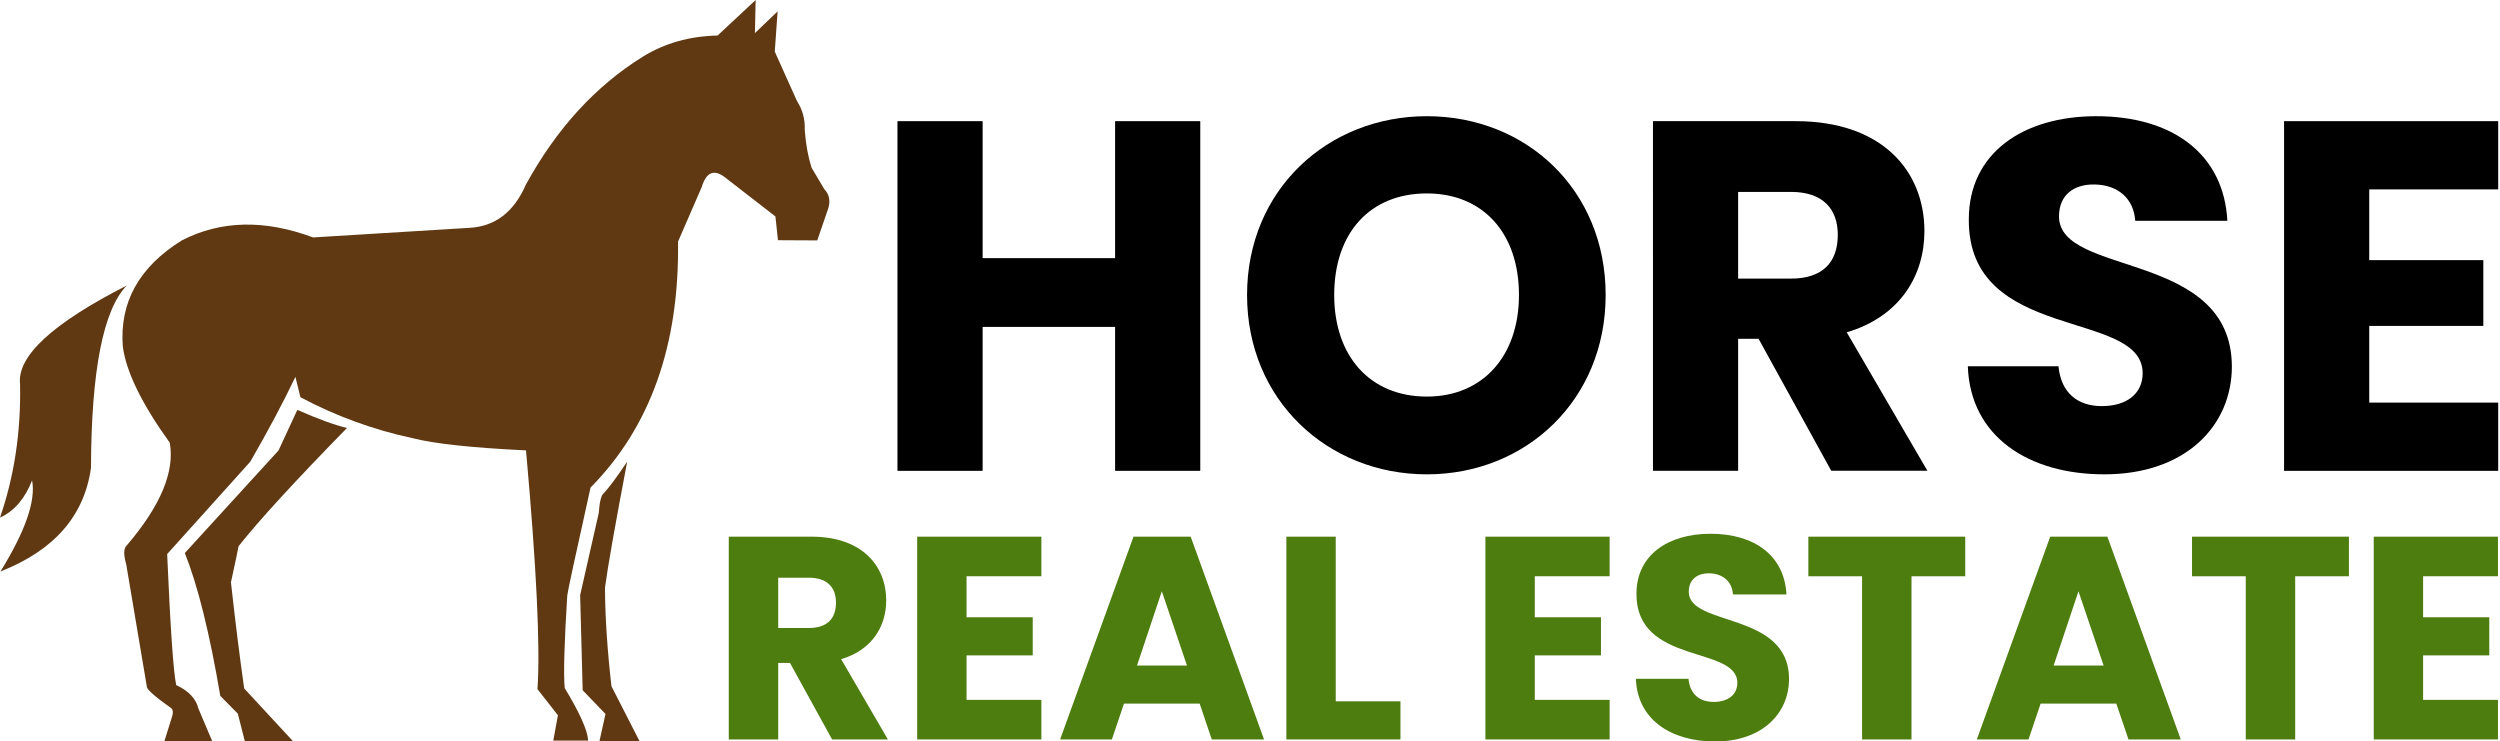
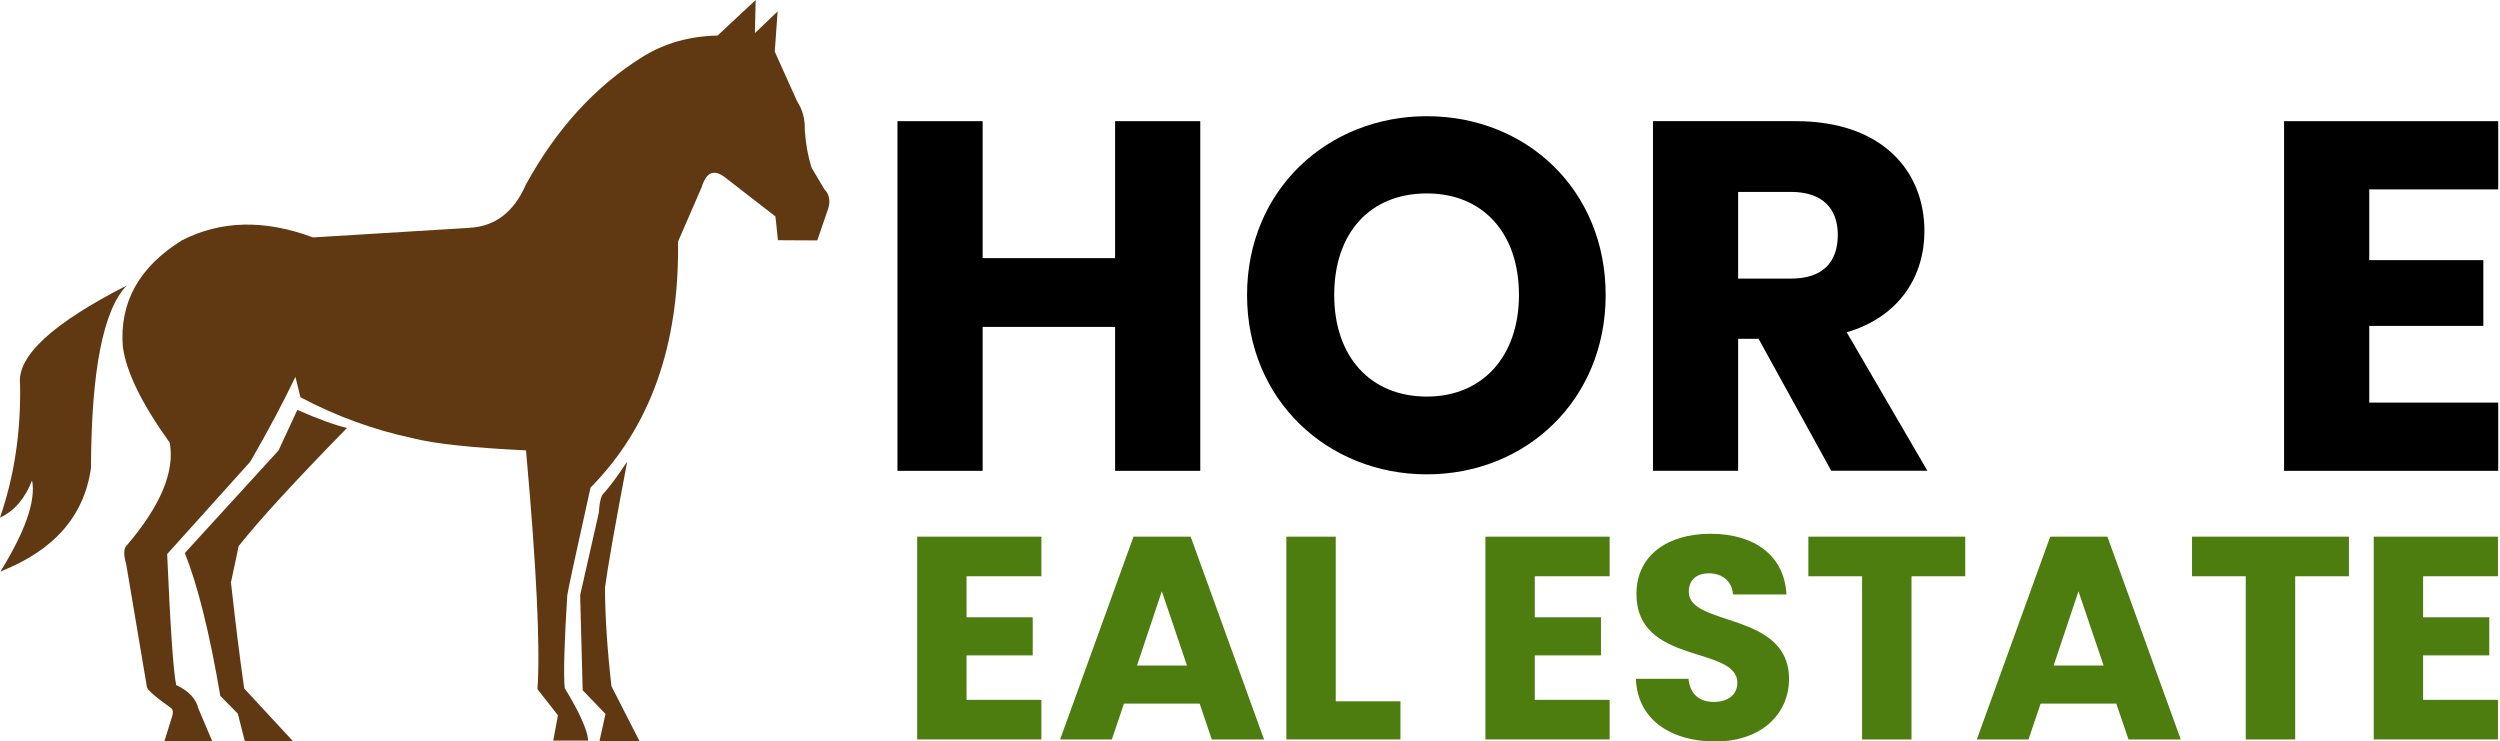
<svg xmlns="http://www.w3.org/2000/svg" version="1.1" x="0px" y="0px" viewBox="0 0 3777.9 1119.9" style="enable-background:new 0 0 3777.9 1119.9;" xml:space="preserve">
  <style type="text/css">
	.st0{fill:#4D7C0F;}
	.st1{fill-rule:evenodd;clip-rule:evenodd;fill:#603913;}
</style>
  <g id="uuid-91844e65-d17d-4bac-b7b2-955453f22993">
    <g>
-       <path class="st0" d="M1226.6,811c75.1,0,112.6,43.2,112.6,96.5c0,38.4-21,74.7-68.1,88.6l70.7,121.4h-84.3l-63.7-115.7H1176v115.7    h-74.7V811H1226.6z M1222.2,873H1176v76h46.3c27.9,0,41-14.4,41-38.4C1263.3,887.8,1250.2,873,1222.2,873z" />
      <path class="st0" d="M1573.7,870.8h-113.1v62h100v57.6h-100v67.2h113.1v59.8h-187.7V811h187.7V870.8z" />
      <path class="st0" d="M1812.9,1063.3h-114.4l-18.3,54.1H1602L1712.9,811h86.4l110.9,306.5h-79L1812.9,1063.3z M1755.7,893.5    l-37.5,112.2h75.5L1755.7,893.5z" />
      <path class="st0" d="M2018.5,811v248.8h97.8v57.6h-172.4V811H2018.5z" />
      <path class="st0" d="M2432.4,870.8h-113.1v62h100v57.6h-100v67.2h113.1v59.8h-187.7V811h187.7V870.8z" />
      <path class="st0" d="M2591.7,1120.5c-65.9,0-117.4-32.7-119.6-94.7h79.5c2.2,23.6,17,34.9,38,34.9c21.8,0,35.8-10.9,35.8-28.8    c0-56.8-153.2-26.2-152.4-134.9c0-58.1,47.6-90.4,111.8-90.4c66.8,0,111.8,33.2,114.8,91.7h-80.8c-1.3-19.6-15.3-31.4-35.4-31.9    c-17.9-0.4-31.4,8.7-31.4,27.9c0,53.3,151.5,29.2,151.5,131.8C2703.5,1077.7,2663.3,1120.5,2591.7,1120.5z" />
      <path class="st0" d="M2732.7,811h237.1v59.8h-81.2v246.7h-74.7V870.8h-81.2V811z" />
      <path class="st0" d="M3198.1,1063.3h-114.4l-18.3,54.1h-78.1L3098.2,811h86.4l110.9,306.5h-79L3198.1,1063.3z M3140.9,893.5    l-37.5,112.2h75.5L3140.9,893.5z" />
      <path class="st0" d="M3312.5,811h237.1v59.8h-81.2v246.7h-74.7V870.8h-81.2V811z" />
      <path class="st0" d="M3774.8,870.8h-113.1v62h100v57.6h-100v67.2h113.1v59.8h-187.7V811h187.7V870.8z" />
    </g>
    <g>
      <path d="M1685.1,494h-200.2v217.5h-128.7V183.1h128.7v207h200.2v-207h128.7v528.4h-128.7V494z" />
      <path d="M2156.2,716.8c-149.8,0-271.7-112.1-271.7-271s121.9-270.2,271.7-270.2c150.5,0,270.2,111.4,270.2,270.2    S2306,716.8,2156.2,716.8z M2156.2,599.3c84.3,0,139.2-61,139.2-153.5c0-94.1-54.9-153.5-139.2-153.5c-85.8,0-140,59.5-140,153.5    C2016.2,538.4,2070.4,599.3,2156.2,599.3z" />
      <path d="M2713.9,183.1c129.5,0,194.2,74.5,194.2,166.3c0,66.2-36.1,128.7-117.4,152.8l121.9,209.2h-145.3L2657.5,512h-30.9v199.5    h-128.7V183.1H2713.9z M2706.4,290h-79.8v131h79.8c48.2,0,70.8-24.8,70.8-66.2C2777.2,315.6,2754.6,290,2706.4,290z" />
-       <path d="M3179.9,716.8c-113.7,0-202.5-56.5-206.2-163.3h137c3.8,40.6,29.4,60.2,65.5,60.2c37.6,0,61.7-18.8,61.7-49.7    c0-97.8-264.2-45.2-262.7-232.6c0-100.1,82-155.8,192.7-155.8c115.2,0,192.7,57.2,198,158.1h-139.2c-2.3-33.9-26.3-54.2-61-54.9    c-30.9-0.8-54.2,15.1-54.2,48.2c0,91.8,261.2,50.4,261.2,227.3C3372.5,643,3303.3,716.8,3179.9,716.8z" />
      <path d="M3775.2,286.2h-194.9v106.9h172.4v99.4h-172.4v115.9h194.9v103.1h-323.6V183.1h323.6V286.2z" />
    </g>
    <path class="st1" d="M274.9,363.2c-64.8,40.2-94.5,93.8-89.3,160.8c5.2,38.2,28.9,86.6,70.9,145c7.9,43.5-13.7,95.2-65,155.3   c-4.7,4.4-5,13.8-0.8,28.2l31.1,184.5c-0.8,4.1,11.5,15.2,37,33.2c3.2,2.6,3.1,8.2-0.1,16.9l-10.2,32.7h72.1l-20.8-49.1   c-3.6-14.9-14.8-26.7-33.5-35.4c-4.3-19.8-8.8-85.8-13.7-198c29.6-32.8,71.5-79.4,125.6-139.6c27-46.8,49.8-89.5,68.2-128.2   l7.6,30.8c54.1,28.7,110.7,49.3,169.7,61.9c32.5,8.3,89.6,14.5,171.2,18.4c15.9,177.4,21.7,297.6,17.3,360.8l30.9,39.5l-7,38.3   c17.6,0,35.1,0,52.7,0c-0.8-15.3-12.6-41.8-35.4-79.4c-2-20.7-0.7-67.3,3.8-139.8c0.5-5.7,12.3-60.1,35.2-163.2   c90.3-91.4,134.4-215.3,132.2-371.7l35.8-82.4c7-22.9,18.9-27.6,35.8-14.2l75.6,58.6l3.8,35.9l59.4,0.3l16.7-48.6   c3.4-11.7,1.4-21.2-5.9-28.6l-19.5-32.9c-5.2-16.5-8.6-35.3-10.2-56.4c0.6-16.4-3.2-31-11.6-43.8L1170.8,78l4.3-60.8L1140.8,50   l1.1-50l-57.5,53.7c-42.3,0.9-79.9,11.5-112.9,31.9c-71.6,44.4-130.6,108.9-177,193.7c-17.9,41.1-46.2,62.8-85,65l-236.4,14.5   C399.8,331.5,333.7,333,274.9,363.2L274.9,363.2z" />
    <path class="st1" d="M904.8,775.3l-28.1,124l3.8,143.8l34.5,35.8l-9.1,41h60.5L924,1037c-6.2-54.2-9.5-103.8-9.8-148.7   c4-30.2,15.1-93.8,33.6-190.7c-15.8,23.6-27.7,39.6-35.7,48.1C908.4,748.6,906,758.6,904.8,775.3L904.8,775.3z" />
    <path class="st1" d="M360.5,825.4c30.5-38.6,85.1-98.2,163.9-178.7c-18.2-4.2-43.2-13.3-75.1-27.3l-28.4,61.3L279.3,835.7   c19.7,49.3,37.5,121.2,53.6,215.9l26.5,26.9l10.5,41.3h72.6l-73.5-79.4c-7-49.2-13.6-102.7-20-160.4   C355.4,850.7,359.2,832.5,360.5,825.4L360.5,825.4z" />
    <path class="st1" d="M137.5,706.9c0.5-147,18.5-238.8,54.1-275.5C79.4,488.6,25.6,538.2,30.3,580.3c1.5,72-8.7,139.3-30.3,201.9   c21.5-9.8,37.7-28.6,48.5-56.3c5.8,30.8-10.1,76.7-47.8,137.7C81.9,831.7,127.5,779.5,137.5,706.9L137.5,706.9z" />
  </g>
  <g id="Layer_2">
</g>
</svg>